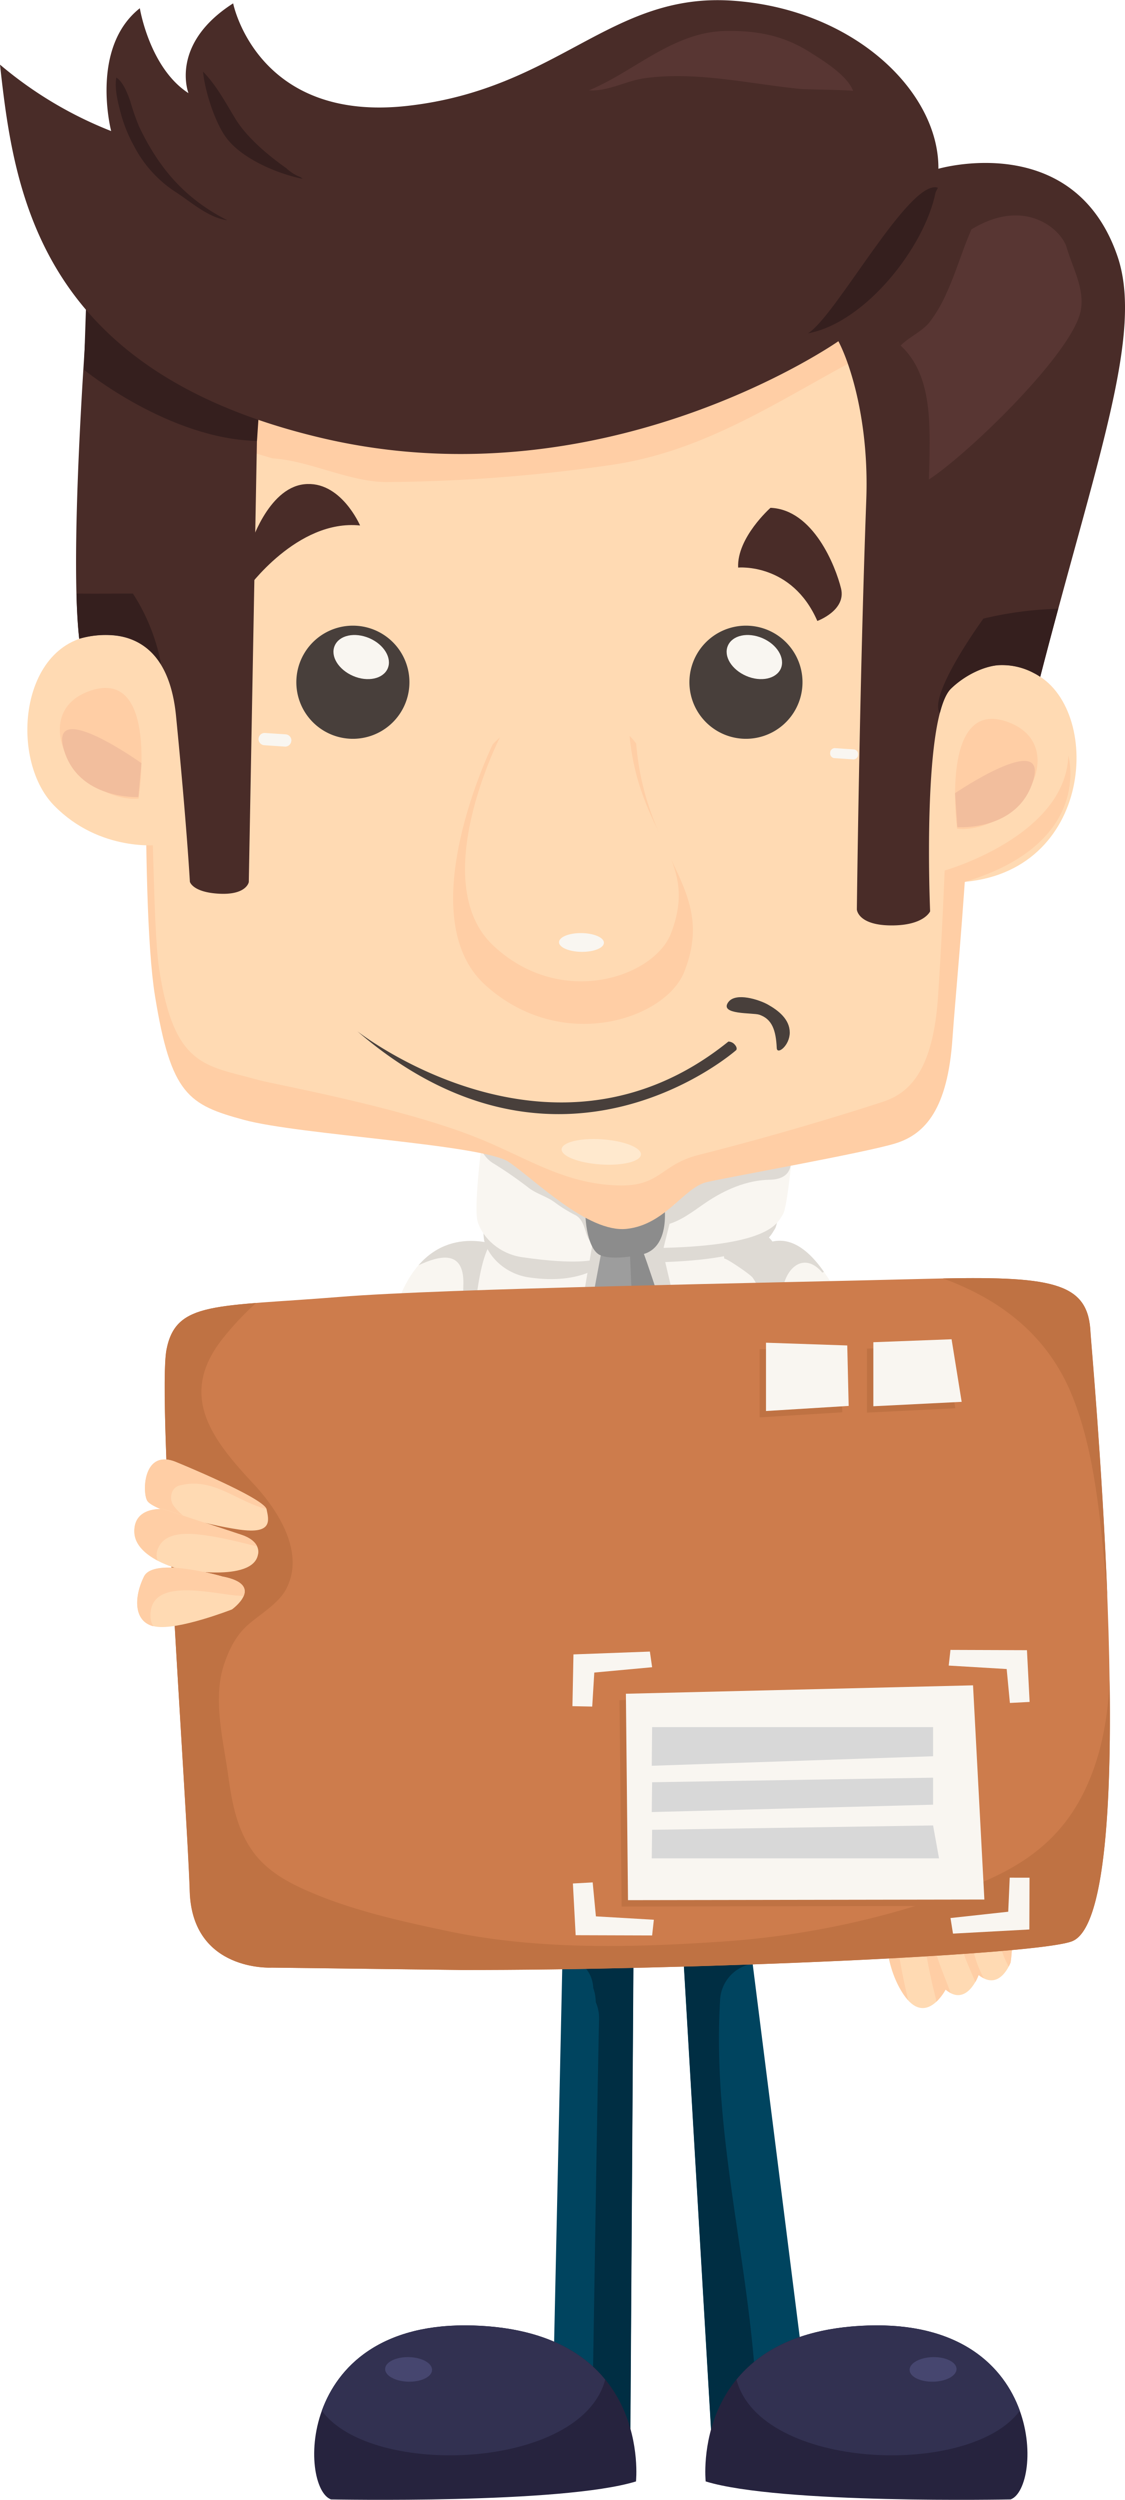
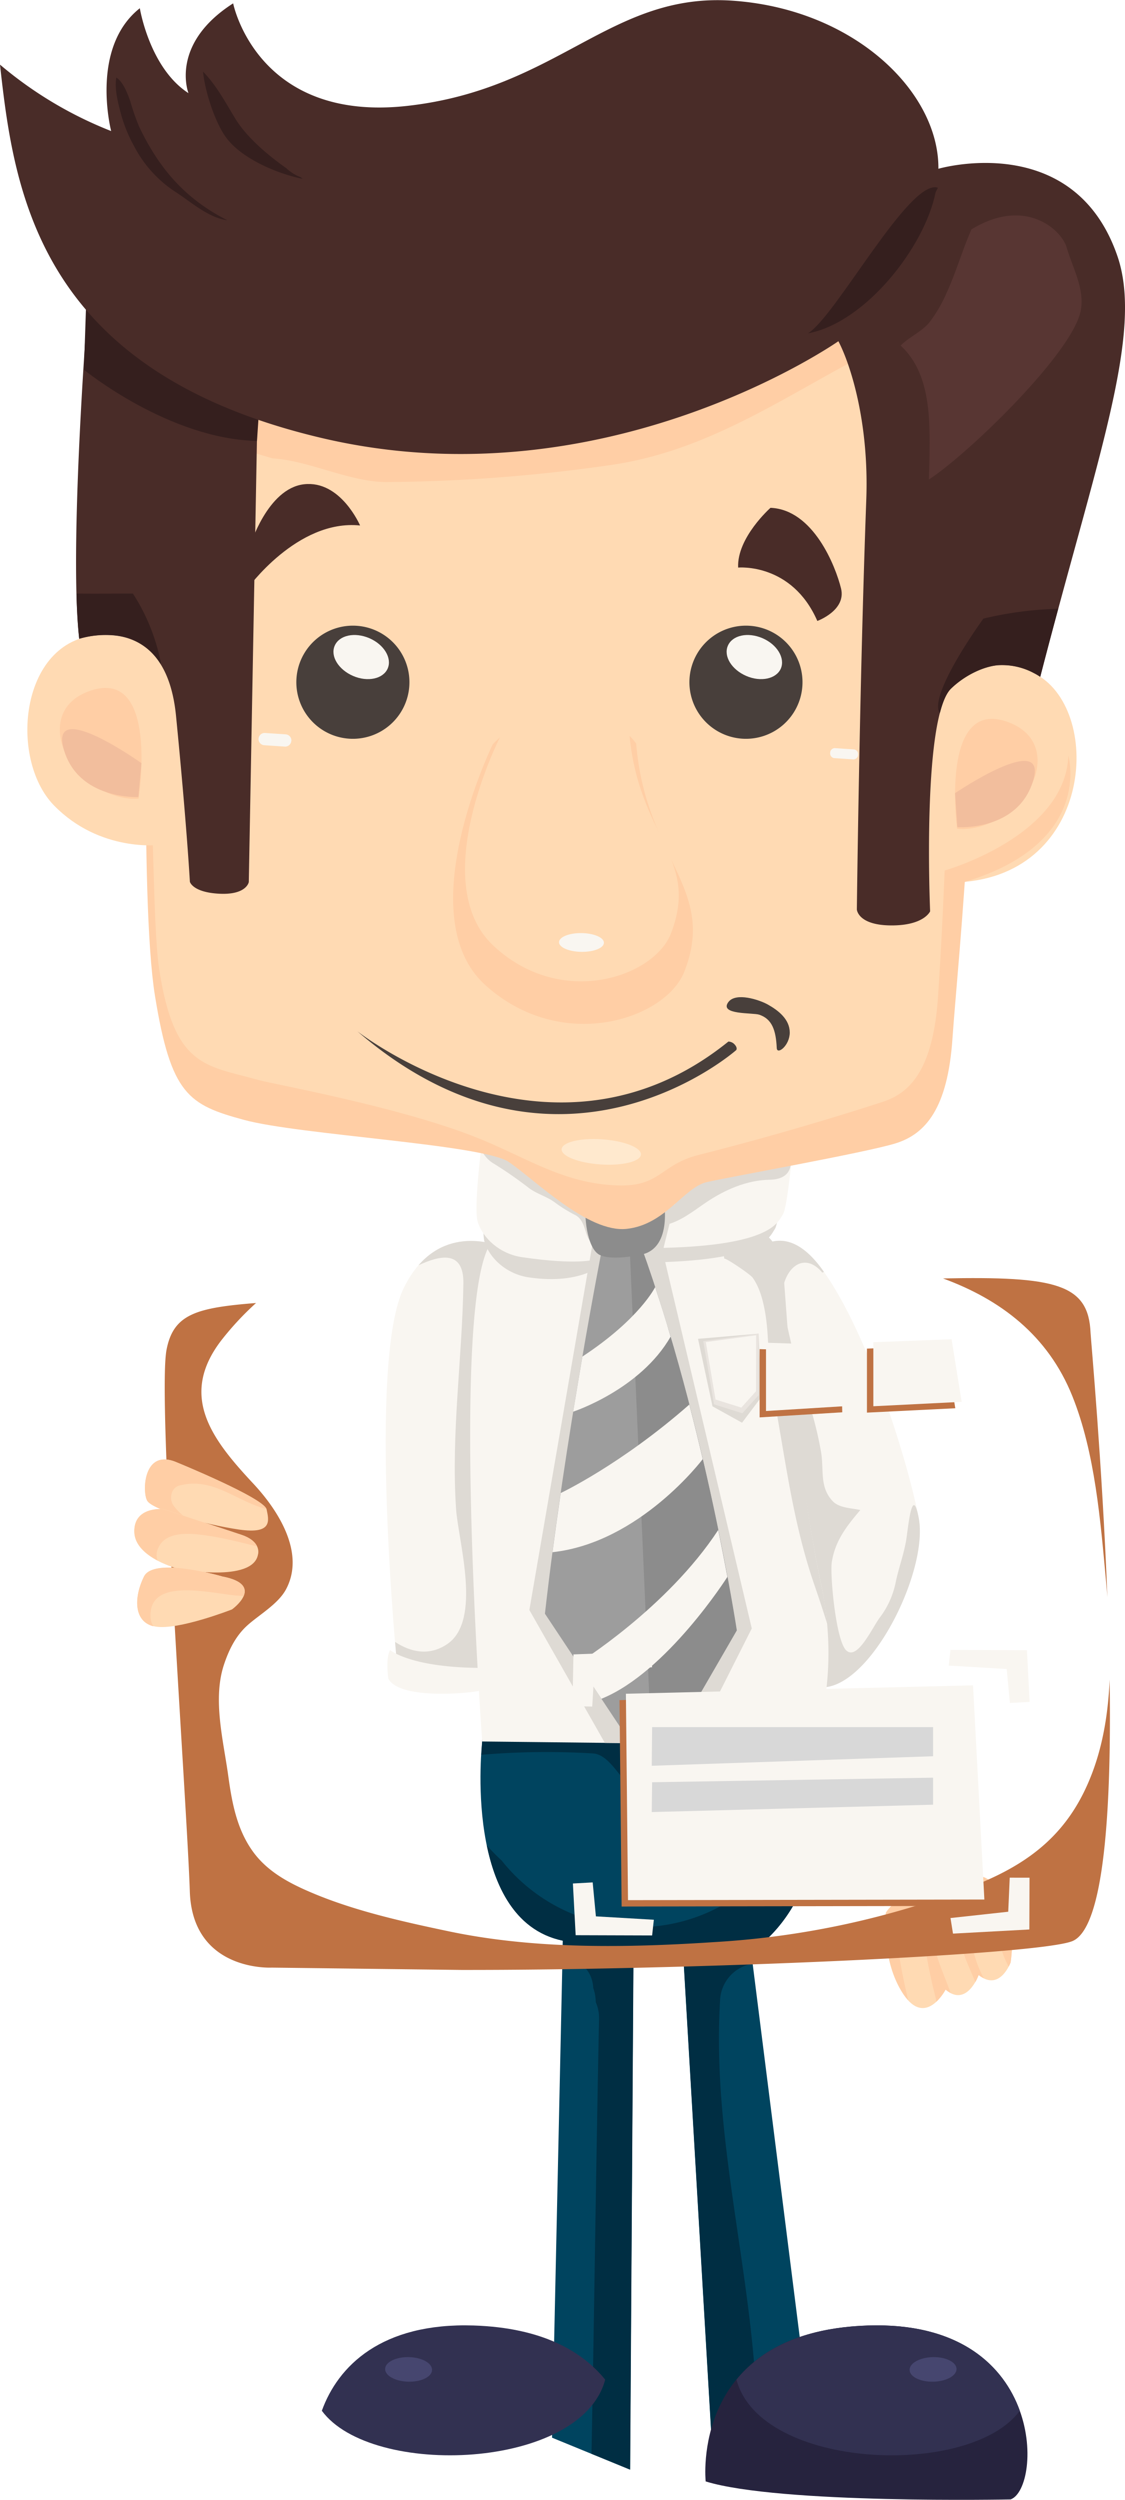
<svg xmlns="http://www.w3.org/2000/svg" id="Capa_1" data-name="Capa 1" viewBox="0 0 342.39 760.46">
  <defs>
    <style>.cls-1{fill:#f9f6f1;}.cls-2{fill:#dedad4;}.cls-3{fill:#00445f;}.cls-4{fill:#002e43;}.cls-5{fill:#26233e;}.cls-6{fill:#323151;}.cls-7{fill:#46466f;}.cls-8{fill:#9d9d9d;}.cls-9{fill:#8c8c8c;}.cls-10{fill:#ffcea5;}.cls-11{fill:#ffdab3;}.cls-12{fill:#492c28;}.cls-13{fill:#351f1e;}.cls-14{fill:#483f3b;}.cls-15{fill:#f2be9d;}.cls-16{fill:#ffe9ce;}.cls-17{fill:#583633;}.cls-18{fill:#e9e4df;}.cls-19{fill:#cd7c4c;}.cls-20{fill:#bf7243;}.cls-21{fill:#d8d8d8;}</style>
  </defs>
  <title>p12h10f4</title>
  <path class="cls-1" d="M723.73,408.44s11-18.71,25.07,1,26,58.82,29.13,75.27-15.27,53.13-30.38,51.55Z" transform="translate(-498.34 -22.98)" />
  <path class="cls-2" d="M748.8,409.47a5.21,5.21,0,0,1,.31.47c-.17,0-.34.11-.51.17-6.9-8.17-14.45,1.74-11.67,12.27,2,7.48,3.18,15.27,5.85,22.41a109.12,109.12,0,0,1,5.46,20c.89,5.43-.52,10.56,3.5,14.82,2,2.14,5.56,2.09,8.43,2.73-4.22,5-7.67,9.36-8.68,15.9-.57,3.66,1.2,23.66,4.37,26.77,3.42,3.35,8.06-7.16,10.34-10.08a26.24,26.24,0,0,0,4.71-10.46c.9-4.43,2.55-8.73,3.27-13.26.52-3.34,1.78-16.87,3.76-6.52,3.17,16.46-15.27,53.13-30.38,51.55L723.73,408.44S734.75,389.73,748.8,409.47Z" transform="translate(-498.34 -22.98)" />
  <path class="cls-1" d="M653.14,403.11s-20.82-10.9-31.91,11.67-2,115.29-2,115.29,9.47,9.3,24.68,5.15Z" transform="translate(-498.34 -22.98)" />
  <path class="cls-2" d="M625.7,407.89c6.42-3,13.82-4.79,13.67,5.54-.33,22.92-3.77,45.38-2.23,68.53.65,9.82,8,33.95-2.71,41.18-5.43,3.66-11,2.5-15.85-.67.4,4.75.68,7.6.68,7.6s9.47,9.3,24.68,5.15l9.2-132.12S637.12,394.73,625.7,407.89Z" transform="translate(-498.34 -22.98)" />
  <path class="cls-1" d="M617.08,524.95s6.31,5.45,28.36,5.42c0,0,2.11,6.32-1.67,7.06s-23.86,2.51-27.24-3.77C615.63,526.78,617.08,524.95,617.08,524.95Z" transform="translate(-498.34 -22.98)" />
  <path class="cls-3" d="M645.1,552.76s-6.3,54.15,24.54,60.61l-3.29,151.17,23.74,9.73,1-154.45s10.58,2,15.26-.73l8.83,150.61,17-12.62,11.15-10.5-16.4-130s27.32-15.34,18.92-62.69Z" transform="translate(-498.34 -22.98)" />
  <path class="cls-4" d="M717.49,631.58a11.74,11.74,0,0,1,9.82-11.2l-.32-3.79s27.19-15.29,19-62.4c0,.92.1,1.84.08,2.77-.64,29.12-25.45,52.88-54.55,52.25A53.55,53.55,0,0,1,651,588.94a55.28,55.28,0,0,1-4.51-4.62c2.72,13.16,9,26.09,23.15,29l-.1,5c4.9.55,9.06,3.73,9.35,9.42a13.62,13.62,0,0,1,.77,4.32,12,12,0,0,1,1,4.95c-.92,44.13-1.44,88.28-2.3,132.42l11.77,4.82,1-154.45s10.58,2,15.26-.73l8.83,150.61,14.68-10.89a13,13,0,0,1-1.31-5.26C726.9,712.6,715,672.8,717.49,631.58Z" transform="translate(-498.34 -22.98)" />
  <path class="cls-4" d="M645.26,550.34l-.43,6.46a236.88,236.88,0,0,1,34-.41c6.63.44,10.19,13.41,17.43,13.64s8.36-13.1,15.13-13.32c12.21-.4,29.12,2.27,34.86-.6l-.57-4.88S689,541.25,645.26,550.34Z" transform="translate(-498.34 -22.98)" />
  <path class="cls-1" d="M648.1,400.69s17.2-7.79,77.77-5.23a15.59,15.59,0,0,1,9.82,11.61c1.24,5.43,3.11,52.9,12.63,98.29,6,28.43-2.42,48.53-2.42,48.53l-100.8-1.14S635.12,416.47,648.1,400.69Z" transform="translate(-498.34 -22.98)" />
  <path class="cls-2" d="M748.32,505.37c-9.52-45.39-10.77-93.11-12-98.53a15.23,15.23,0,0,0-10.43-11.37c-3.07-.12-6-.23-8.82-.3.64,3.57,1.18,7.17,1.72,10.77-.11-.71,7.86,4.64,8.62,5.72,2.12,3,3.1,6.74,3.75,10.33,1.38,7.62.7,15.5,2.16,23.1,4,20.75,6,40.26,13,60.4q2,5.81,3.79,11.52A97.24,97.24,0,0,0,748.32,505.37Z" transform="translate(-498.34 -22.98)" />
-   <path class="cls-5" d="M599.08,783.32s70.29,1.46,92.82-5.47c0,0,4.94-45.65-49.36-47.43S589.46,779.85,599.08,783.32Z" transform="translate(-498.34 -22.98)" />
  <path class="cls-6" d="M682.53,746.87c-7-8.58-19.1-15.77-40-16.46-28.17-.92-41.36,12.41-46.24,25.94C611.39,776.91,675.31,774.34,682.53,746.87Z" transform="translate(-498.34 -22.98)" />
  <path class="cls-7" d="M629.83,743.93c0,2.06-3.28,3.67-7.22,3.58s-7.11-1.83-7.06-3.89,3.28-3.68,7.23-3.59S629.88,741.86,629.83,743.93Z" transform="translate(-498.34 -22.98)" />
  <path class="cls-5" d="M805.92,783.32s-70.29,1.46-92.81-5.47c0,0-4.94-45.65,49.36-47.43S815.54,779.85,805.92,783.32Z" transform="translate(-498.34 -22.98)" />
  <path class="cls-6" d="M722.48,746.87c7-8.58,19.09-15.77,40-16.46,28.17-.92,41.37,12.41,46.23,25.94C793.61,776.91,729.69,774.34,722.48,746.87Z" transform="translate(-498.34 -22.98)" />
  <path class="cls-7" d="M775.18,743.93c0,2.06,3.28,3.67,7.22,3.58s7.1-1.83,7.06-3.89-3.28-3.68-7.21-3.59S775.13,741.86,775.18,743.93Z" transform="translate(-498.34 -22.98)" />
  <path class="cls-2" d="M647.91,370.25s-3.66,25.81-2.06,30.68,6.62,9.64,13.44,10.64c16.84,2.48,23.29-4.68,23.29-4.68l.82-8.94Z" transform="translate(-498.34 -22.98)" />
  <path class="cls-1" d="M645.83,364.1s-3.66,25.82-2.07,30.69,6.64,9.63,13.44,10.63c16.86,2.48,22,.74,22,.74l3.58-17.38Z" transform="translate(-498.34 -22.98)" />
  <path class="cls-2" d="M737.49,373.33s-1.81,21.3-3.32,23.51S731,406.19,697.84,407l.76-26.45Z" transform="translate(-498.34 -22.98)" />
  <path class="cls-1" d="M739.94,368.91s-1.82,21.3-3.33,23.5-3.12,9.35-36.32,10.18l6.54-26.34Z" transform="translate(-498.34 -22.98)" />
  <path class="cls-2" d="M645.3,373.62a7,7,0,0,1-.82-2.43c-.33-2.31-.27-5.33,2.87-4.79,2.64.46,5,3.11,7.32,4.39a96,96,0,0,1,13.94,9.28c4.06,3.3,8.89,5.76,12.48,9.61,1,1,4.7,10.92-.12,11.71-5.43.89-3.24-6.56-7.58-8.79a44,44,0,0,1-6.26-3.89c-2.42-1.77-5.39-2.52-7.81-4.32A123,123,0,0,0,648.68,377,9.32,9.32,0,0,1,645.3,373.62Z" transform="translate(-498.34 -22.98)" />
  <path class="cls-2" d="M736.26,374.12c-3.94-.46-7.84,2.13-11.17,3.89-3.8,2-7.38,2.4-11.62,3.28-4.71,1-8.6,4.83-10.37,9.21-.71,1.79-1.06,3.73-2.43,5.15,4.64-.95,8.72-4.29,12.56-6.88,5.68-3.84,12.35-6.78,19.31-6.9,3.49-.07,6.6-1.33,6.54-5.77C739,373.45,739.15,374.46,736.26,374.12Z" transform="translate(-498.34 -22.98)" />
  <polygon class="cls-2" points="180.22 379 161.11 489.77 184.09 530.2 211.08 530.51 228.8 495.38 201.21 378.64 180.22 379" />
  <path class="cls-8" d="M681.63,402.53s-11.42,57.83-17.44,111.35l32.72,49.26,25.59-44.2S713.15,456.52,693.43,402Z" transform="translate(-498.34 -22.98)" />
  <path class="cls-9" d="M693.43,402l-2.07.09L690,403l7,160.16,25.59-44.2S713.15,456.52,693.43,402Z" transform="translate(-498.34 -22.98)" />
  <path class="cls-1" d="M697.74,414.52h0s-4.7,9.67-22.14,21.13c-.89,5.19-1.83,10.81-2.81,16.77h0s20.41-6.68,29.64-22.81C701,424.59,699.39,419.54,697.74,414.52Z" transform="translate(-498.34 -22.98)" />
  <path class="cls-1" d="M712.21,466.86h0c-1.24-5.33-2.6-10.88-4.08-16.6h0C687.35,468.51,669,477.17,669,477.17h0c-.87,5.9-1.7,11.93-2.51,18C693.08,492.27,712.21,466.86,712.21,466.86Z" transform="translate(-498.34 -22.98)" />
  <path class="cls-1" d="M681.38,539.76c19.88-8,38.34-37.08,38.34-37.08h0c-.78-4.14-1.71-8.95-2.79-14.27h0c-15.56,23.78-42.65,40.54-42.71,40.58Z" transform="translate(-498.34 -22.98)" />
  <path class="cls-9" d="M676.8,388.93c-.84,2.83,0,13.88,4.1,15.83,2.4,1.14,7.1,1,12.52-.09,10-2,6.82-17.28,6.82-17.28Z" transform="translate(-498.34 -22.98)" />
  <path class="cls-10" d="M543.64,200.25s-3,95.71,1.87,125.71,10.19,33.12,27.14,37.71,72.59,7.43,80.51,12.78,24.07,21.62,35.89,20.36,17.42-12.63,24.42-14.23,48.27-8.94,57.43-11.78,15.9-10.66,17.33-32,10.68-107.62,3.16-149.52S779.3,112.61,753.52,95.7C745.79,87.59,549.24,24.68,543.64,200.25Z" transform="translate(-498.34 -22.98)" />
  <path class="cls-11" d="M786.24,291.44c43.76.88,48.2-49.89,28.71-62.58s-34.24,12.09-34.24,12.09Z" transform="translate(-498.34 -22.98)" />
  <path class="cls-11" d="M547.06,280s-18.24,2.39-32.29-12-10.26-51.57,14.72-51.87,22,27.54,22,27.54Z" transform="translate(-498.34 -22.98)" />
  <path class="cls-11" d="M549.71,188.24s-6,56.15-4.74,95.92c.36,12,.74,26.65,1.81,33.6,4.59,30,14.08,29.25,30.3,33.78,4.68,1.31,41.79,7.92,65.44,17.14,15.58,6.07,26.88,14.34,43.68,14.91,13.23.46,13-6.28,24.69-9.25,29.42-7.44,53-15.15,56.24-16.22,8.8-2.86,15.27-10.7,16.7-32s6.43-107.89-.67-149.78S775.89,100,751.24,83.12C743.84,75,555.57,12.69,549.71,188.24Z" transform="translate(-498.34 -22.98)" />
  <path class="cls-10" d="M616.29,169.62a495.5,495.5,0,0,0,68-5.19c33.53-4.84,58.5-25.23,86.9-38.22-4-22.15-4.37-32.44-19.94-43.08-6.86-7.49-169-61.56-197.43,70.3,9.31,3.36,18.42,6.33,27.5,9C592.38,163.05,605,169.76,616.29,169.62Z" transform="translate(-498.34 -22.98)" />
  <path class="cls-12" d="M526,103.15s-7,83.57-3.56,114.17a28.24,28.24,0,0,1,10.39-1.06c7.71.7,17.22,5.39,19.09,24.57,3.28,33.34,4.21,50.4,4.21,50.4s.82,3.24,9.05,3.63,8.88-3.55,8.88-3.55l3.13-169.53Z" transform="translate(-498.34 -22.98)" />
  <path class="cls-13" d="M547,223.23a59.54,59.54,0,0,0-8.21-19.68c-5.72,0-11.43.06-17.15,0,0,.21,0,.43,0,.65.14,5,.41,9.41.82,13.08a28.24,28.24,0,0,1,10.39-1.06,18.14,18.14,0,0,1,14.27,8.58l.12.14c0-.29,0-.57,0-.86S547,223.53,547,223.23Z" transform="translate(-498.34 -22.98)" />
  <path class="cls-13" d="M524.71,110.67l-.83,24.78s25.75,21.08,52.67,21.67L578,135.76Z" transform="translate(-498.34 -22.98)" />
  <path class="cls-12" d="M569.3,24s7.2,36.36,53.1,31.18,61.65-34.49,98.75-32,63,27.71,62.79,51.14c0,0,41.12-12,54.44,26.44,8.21,23.62-6.38,62-23.44,128.14a17.44,17.44,0,0,0-1.93-1.14,20.43,20.43,0,0,0-10.89-2.41c-4.16.33-9.86,2.83-14.28,7.06-9,8.62-6.42,67.8-6.42,67.8s-1.84,4.36-11.93,4.29-10.37-4.84-10.37-4.84.79-68.09,2.87-124.7c.87-23.59-4.85-41.24-8.49-48.18,0,0-71,49.74-157.22,29.45S502.63,81.57,498.34,42.64a120.28,120.28,0,0,0,33.83,20.21s-6.58-25.28,8.73-37.37c0,0,2.92,18.14,14.8,25.84C555.7,51.33,549.83,36.45,569.3,24Z" transform="translate(-498.34 -22.98)" />
  <path class="cls-13" d="M797.62,211.17c-9,12.68-15.79,25.25-13.24,28.74h0c.91-3.5,2-6.16,3.46-7.53,4.42-4.24,10.12-6.73,14.28-7.06A20.43,20.43,0,0,1,813,227.71a17.44,17.44,0,0,1,1.93,1.14c1.86-7.23,3.69-14.1,5.47-20.68A109.89,109.89,0,0,0,797.62,211.17Z" transform="translate(-498.34 -22.98)" />
  <path class="cls-12" d="M607.93,182.84S602,169,590.84,170.3s-16.45,18.91-16.45,18.91l-.87,13S588.75,180.85,607.93,182.84Z" transform="translate(-498.34 -22.98)" />
  <path class="cls-12" d="M732.84,177.46s-10.26,9.07-9.85,18.18c0,0,16.33-1.54,24.1,16.24,0,0,8.85-3.2,7.22-9.87S745.92,178,732.84,177.46Z" transform="translate(-498.34 -22.98)" />
  <path class="cls-14" d="M622.91,231.68a17.21,17.21,0,1,1-16-18.33A17.2,17.2,0,0,1,622.91,231.68Z" transform="translate(-498.34 -22.98)" />
  <path class="cls-1" d="M616.34,226.33c-1.37,3.17-6.08,4.2-10.53,2.28s-7-6-5.6-9.21,6.09-4.19,10.54-2.28S617.7,223.16,616.34,226.33Z" transform="translate(-498.34 -22.98)" />
  <path class="cls-14" d="M742.54,231.68a17.21,17.21,0,1,1-16-18.33A17.2,17.2,0,0,1,742.54,231.68Z" transform="translate(-498.34 -22.98)" />
  <path class="cls-1" d="M736,226.33c-1.37,3.17-6.08,4.2-10.53,2.28s-7-6-5.6-9.21,6.09-4.19,10.53-2.28S737.33,223.16,736,226.33Z" transform="translate(-498.34 -22.98)" />
  <path class="cls-10" d="M648.29,249.44s-25.52,52.18-2.25,73.21,54.86,10.33,60.54-4c10.06-25.39-11.68-34.13-14.63-69.48,0,0-6.31-9.47-20.12-10.17S648.29,249.44,648.29,249.44Z" transform="translate(-498.34 -22.98)" />
  <path class="cls-11" d="M650.49,247.29s-22.58,44.26-1.89,63.47,48.85,9.35,53.93-3.8c9-23.27-10.15-29.2-12.71-61.54,0,0-6.07-7.14-18.34-7.75S650.49,247.29,650.49,247.29Z" transform="translate(-498.34 -22.98)" />
  <path class="cls-14" d="M607.1,336.7s59.14,46.55,112.92,3.13a2.64,2.64,0,0,1,2,1c.85,1,.39,1.59.39,1.59S668.8,389.86,607.1,336.7Z" transform="translate(-498.34 -22.98)" />
  <path class="cls-10" d="M792,291.25l-6.13.75v-4.21s36.79-10.41,37.62-35C823.46,252.83,831.34,279.4,792,291.25Z" transform="translate(-498.34 -22.98)" />
  <path class="cls-10" d="M540.51,265.94s6.36-39.94-14.65-32.85c-12.89,4.36-10.88,17.58-3.18,25.46C527.54,263.5,535.06,266.45,540.51,265.94Z" transform="translate(-498.34 -22.98)" />
  <path class="cls-15" d="M540.45,265.44l.94-10.3s-28-20-23.69-4.38S540.45,265.44,540.45,265.44Z" transform="translate(-498.34 -22.98)" />
  <path class="cls-1" d="M587,248.37a1.87,1.87,0,0,1-2,1.73l-6.24-.42a1.86,1.86,0,0,1-1.73-2h0a1.85,1.85,0,0,1,2-1.72l6.26.41a1.87,1.87,0,0,1,1.73,2Z" transform="translate(-498.34 -22.98)" />
  <path class="cls-1" d="M759.49,252.53A1.44,1.44,0,0,1,758.1,254l-5.9-.4A1.43,1.43,0,0,1,751,252h0a1.44,1.44,0,0,1,1.39-1.44l5.9.4a1.42,1.42,0,0,1,1.19,1.61Z" transform="translate(-498.34 -22.98)" />
  <path class="cls-16" d="M693.41,374.21c-.15,2.11-5.66,3.46-12.33,3s-11.95-2.53-11.81-4.64,5.66-3.47,12.33-3S693.55,372.09,693.41,374.21Z" transform="translate(-498.34 -22.98)" />
  <path class="cls-17" d="M772.45,128.11c8.76,8.07,8.92,21.23,8.8,32.4,0,2.79-.13,5.57-.21,8.34,12-7.79,43.36-38.16,46.16-51.1,1.44-6.65-2.4-13.23-4.23-19.51C821.46,93,810.5,82.7,794,92.76c-2.8,6.35-4.68,13.06-7.59,19.38a42.52,42.52,0,0,1-5.28,9C778.71,124,775.06,125.46,772.45,128.11Z" transform="translate(-498.34 -22.98)" />
  <path class="cls-13" d="M783.79,80.09c-8.61-2.95-31,39.1-39.56,44.3,17.46-3.22,35.53-26.22,38.86-42.93Z" transform="translate(-498.34 -22.98)" />
-   <path class="cls-17" d="M677.59,50.46c10.91-4.53,20.09-12.64,31.39-16.29a34.49,34.49,0,0,1,10-1.76c9.74-.19,17.78,1.37,25.72,6.36C749,41.49,756.32,46,758,50.69c-.13-.36-14.48-.49-16-.64-5.36-.54-10.69-1.33-16-2.06-10.39-1.42-21-2.65-31.41-1.22C688.87,47.55,683.45,50.85,677.59,50.46Z" transform="translate(-498.34 -22.98)" />
  <path class="cls-13" d="M533.74,46.57c-.59,3.32.47,7.52,1.32,10.72a43.77,43.77,0,0,0,4.08,10.13,37,37,0,0,0,12.46,13.85c4.88,3.11,10,7.9,15.94,8.72-12.8-6.49-20.71-15.64-26.84-28.44A69.26,69.26,0,0,1,538,53.8C537.13,51.44,535.93,48,533.74,46.57Z" transform="translate(-498.34 -22.98)" />
  <path class="cls-13" d="M585.49,74.16c-5.78-4.06-12.16-9.55-15.48-15s-5.67-10-9.88-14.41c.58,6,3.55,15.15,6.85,19.82,4.59,6.49,15.43,11.19,23.45,12.81a5,5,0,0,1-.5-.45A13.53,13.53,0,0,1,585.49,74.16Z" transform="translate(-498.34 -22.98)" />
  <path class="cls-1" d="M682.14,309.77c0,1.59-3.09,2.82-6.86,2.77s-6.82-1.36-6.8-2.94,3.1-2.83,6.87-2.77S682.16,308.19,682.14,309.77Z" transform="translate(-498.34 -22.98)" />
  <path class="cls-10" d="M789.63,275.09s-5.35-40.09,15.46-32.47c12.77,4.67,10.46,17.85,2.55,25.53C802.67,273,795.09,275.75,789.63,275.09Z" transform="translate(-498.34 -22.98)" />
  <path class="cls-15" d="M789.7,274.6,789,264.27s28.44-19.29,23.77-3.79S789.7,274.6,789.7,274.6Z" transform="translate(-498.34 -22.98)" />
  <path class="cls-14" d="M734.74,341.81c-.24-5.48-1.46-8.85-5.32-10.15-2-.66-12.26.09-9.43-3.81,2.27-3.12,9.46-.72,12,.7,3.28,1.82,6.71,4.54,6.71,8.53S734.84,344,734.74,341.81Z" transform="translate(-498.34 -22.98)" />
  <polygon class="cls-2" points="212.44 407.28 230.9 405.71 231.62 425.12 225.84 432.8 216.85 427.82 212.44 407.28" />
  <polygon class="cls-18" points="214.03 407.98 230.9 405.71 230.88 424.43 225.93 429.93 217.31 427.21 214.03 407.98" />
  <polygon class="cls-1" points="214.81 408.27 230.13 406.19 230.1 423.21 225.62 428.2 217.77 425.74 214.81 408.27" />
  <path class="cls-11" d="M786.11,628.23s-6,11.7-12.88,1.34-5.3-24.72-5.3-24.72,4.78-8.12,12.78-3.12c0,0,5-7.44,11-3.57,0,0,2.27-8.74,9.55-1.56S805.9,620,805.9,620s-3.28,9-9.71,3.78C796.19,623.81,792.61,633.79,786.11,628.23Z" transform="translate(-498.34 -22.98)" />
  <path class="cls-10" d="M791.75,598.16c-6.08-3.87-11,3.57-11,3.57-8-5-12.78,3.12-12.78,3.12s-1.54,14.35,5.3,24.72a14.72,14.72,0,0,0,1.49,1.9,183.33,183.33,0,0,1-4-22.44c-.68-5.23,7.34-7.37,8-2.07a173.61,173.61,0,0,0,4.36,23.86,4.22,4.22,0,0,1,.14,1.15,15.48,15.48,0,0,0,2.88-3.74,7.75,7.75,0,0,0,1.5,1c-2.72-7.85-6.91-15-4.91-23.63,1.2-5.22,9.19-3,8,2.16-1.43,6.21,2.14,12.38,4.45,18.19a14.33,14.33,0,0,0,1-2.15,8.34,8.34,0,0,0,1.6,1c-3.77-6.79-4.7-14.75-4-22.48.45-5.29,8.75-5.29,8.29,0-.58,6.69,0,13.13,3.28,18.9a10.72,10.72,0,0,0,.57-1.25s2.68-16.26-4.6-23.44S791.75,598.16,791.75,598.16Z" transform="translate(-498.34 -22.98)" />
-   <path class="cls-19" d="M549,433.56c2.88-14.87,14.89-13,52.83-16.06,31.33-2.56,131.35-4.26,178.29-5.49,38.52-1,49.47.81,50.1,16.46.2,4.86,16.26,175.65-5.45,185-9.91,4.26-116.81,8.88-186.09,8.8L581,621.55s-24.13,1.33-24.93-23.16C555.21,571,546.16,448.43,549,433.56Z" transform="translate(-498.34 -22.98)" />
  <path class="cls-20" d="M824.69,447.66c6.93,17.22,8.58,38,10.27,56.35.15,1.6.29,3.21.41,4.83-1.58-40.67-5-78.14-5.12-80.38-.6-14.91-10.6-17.26-44.91-16.57C802.75,418.27,817.25,429.14,824.69,447.66Z" transform="translate(-498.34 -22.98)" />
  <path class="cls-20" d="M830.77,562.26c-6.76,17.94-18.49,27.4-36,34.34a260,260,0,0,1-78.58,17.15c-26.75,1.76-54.85,2.3-81.22-3.24-13.67-2.87-28.14-6.08-41.06-11.46-7.19-3-14.22-6.57-18.81-13.12-4.77-6.78-6.2-14.8-7.31-22.86-1.47-10.67-4.8-23.22-1.25-33.8,1.49-4.44,3.55-8.65,7.1-11.85s9.28-6.44,11.7-10.86c6-11.06-2.22-24-9.84-32.18C563,461,552.59,447.77,565.71,430.71a89.87,89.87,0,0,1,10.56-11.35c-18.21,1.44-25.14,3.39-27.24,14.2-2.87,14.87,6.18,137.46,7.08,164.82.81,24.49,24.93,23.16,24.93,23.16l57.66.71c69.28.08,176.18-4.54,186.09-8.8,9.66-4.15,11.84-40.28,11.27-79.52C835.63,543.68,834.15,553.32,830.77,562.26Z" transform="translate(-498.34 -22.98)" />
  <polygon class="cls-20" points="231.19 410.41 255.92 411.24 256.34 429.63 231.19 431.18 231.19 410.41" />
  <polygon class="cls-20" points="263.85 410.26 287.68 409.36 290.74 428.4 263.85 429.73 263.85 410.26" />
  <polygon class="cls-1" points="233.13 408.46 257.86 409.3 258.29 427.69 233.13 429.24 233.13 408.46" />
  <polygon class="cls-1" points="265.8 408.31 289.61 407.41 292.68 426.45 265.8 427.79 265.8 408.31" />
  <polygon class="cls-20" points="188.54 517.19 294.2 514.63 297.65 579.79 189.19 579.98 188.54 517.19" />
  <polygon class="cls-1" points="190.49 515.25 296.14 512.69 299.59 577.85 191.13 578.04 190.49 515.25" />
  <polygon class="cls-1" points="174.22 519.03 174.53 503.28 197.79 502.42 198.47 507.18 180.87 508.8 180.24 519.15 174.22 519.03" />
  <polygon class="cls-1" points="313.36 517.74 312.55 502 289.27 501.91 288.74 506.68 306.38 507.73 307.36 518.05 313.36 517.74" />
  <polygon class="cls-1" points="174.36 572.97 175.2 588.7 198.47 588.78 199 584 181.36 582.97 180.38 572.64 174.36 572.97" />
  <polygon class="cls-1" points="313.33 571.21 313.28 586.96 290.04 588.22 289.28 583.48 306.85 581.56 307.31 571.2 313.33 571.21" />
  <polygon class="cls-21" points="198.47 525.4 283.98 525.4 283.98 534.26 198.36 537.16 198.47 525.4" />
  <polygon class="cls-21" points="198.47 542.17 283.98 540.78 283.98 549 198.36 551.24 198.47 542.17" />
-   <polygon class="cls-21" points="198.47 556.64 283.98 555.31 285.79 565.32 198.36 565.32 198.47 556.64" />
  <path class="cls-11" d="M552.13,467.84s26.63,10.88,27.35,14.3,1.84,7.63-8.41,6.14-26.43-6-27.95-8.82S542,463.49,552.13,467.84Z" transform="translate(-498.34 -22.98)" />
  <path class="cls-10" d="M555,484.71a16.09,16.09,0,0,1-3.89-3.8c-1.33-1.92-.77-5.28,1.77-6,10.22-2.74,17.3,4.74,26.51,7.12-1.08-3.51-27.29-14.21-27.29-14.21-10.08-4.35-10.52,8.77-9,11.62C543.93,481,549,483,555,484.71Z" transform="translate(-498.34 -22.98)" />
  <path class="cls-11" d="M571.83,489.87l-23.66-7.82s-9.2-1-8.95,7,13.7,11.25,13.7,11.25,22.36,4.26,23.94-4.42C576.87,495.87,578.12,492,571.83,489.87Z" transform="translate(-498.34 -22.98)" />
  <path class="cls-10" d="M546.32,497.71a4.76,4.76,0,0,1,.27-4c2.56-5.47,11-4.17,15.7-3.45s9.55,2,14.29,3.14c-.56-1.17-1.84-2.52-4.74-3.48l-23.66-7.82s-9.2-1-8.95,7C539.36,493.05,542.88,495.89,546.32,497.71Z" transform="translate(-498.34 -22.98)" />
  <path class="cls-11" d="M566,502.55s-20.77-6.12-23.83,0-3.38,14.08,3.53,15.25,23.24-5.22,23.24-5.22S579.38,505.12,566,502.55Z" transform="translate(-498.34 -22.98)" />
  <path class="cls-10" d="M545.05,517.71a5.14,5.14,0,0,1-.9-2.78c-.64-13,20.39-6.6,27.41-6.51a4.28,4.28,0,0,1,.9.16c1-2.2.25-4.74-6.47-6,0,0-20.77-6.12-23.83,0C539.19,508.57,538.82,516.16,545.05,517.71Z" transform="translate(-498.34 -22.98)" />
</svg>